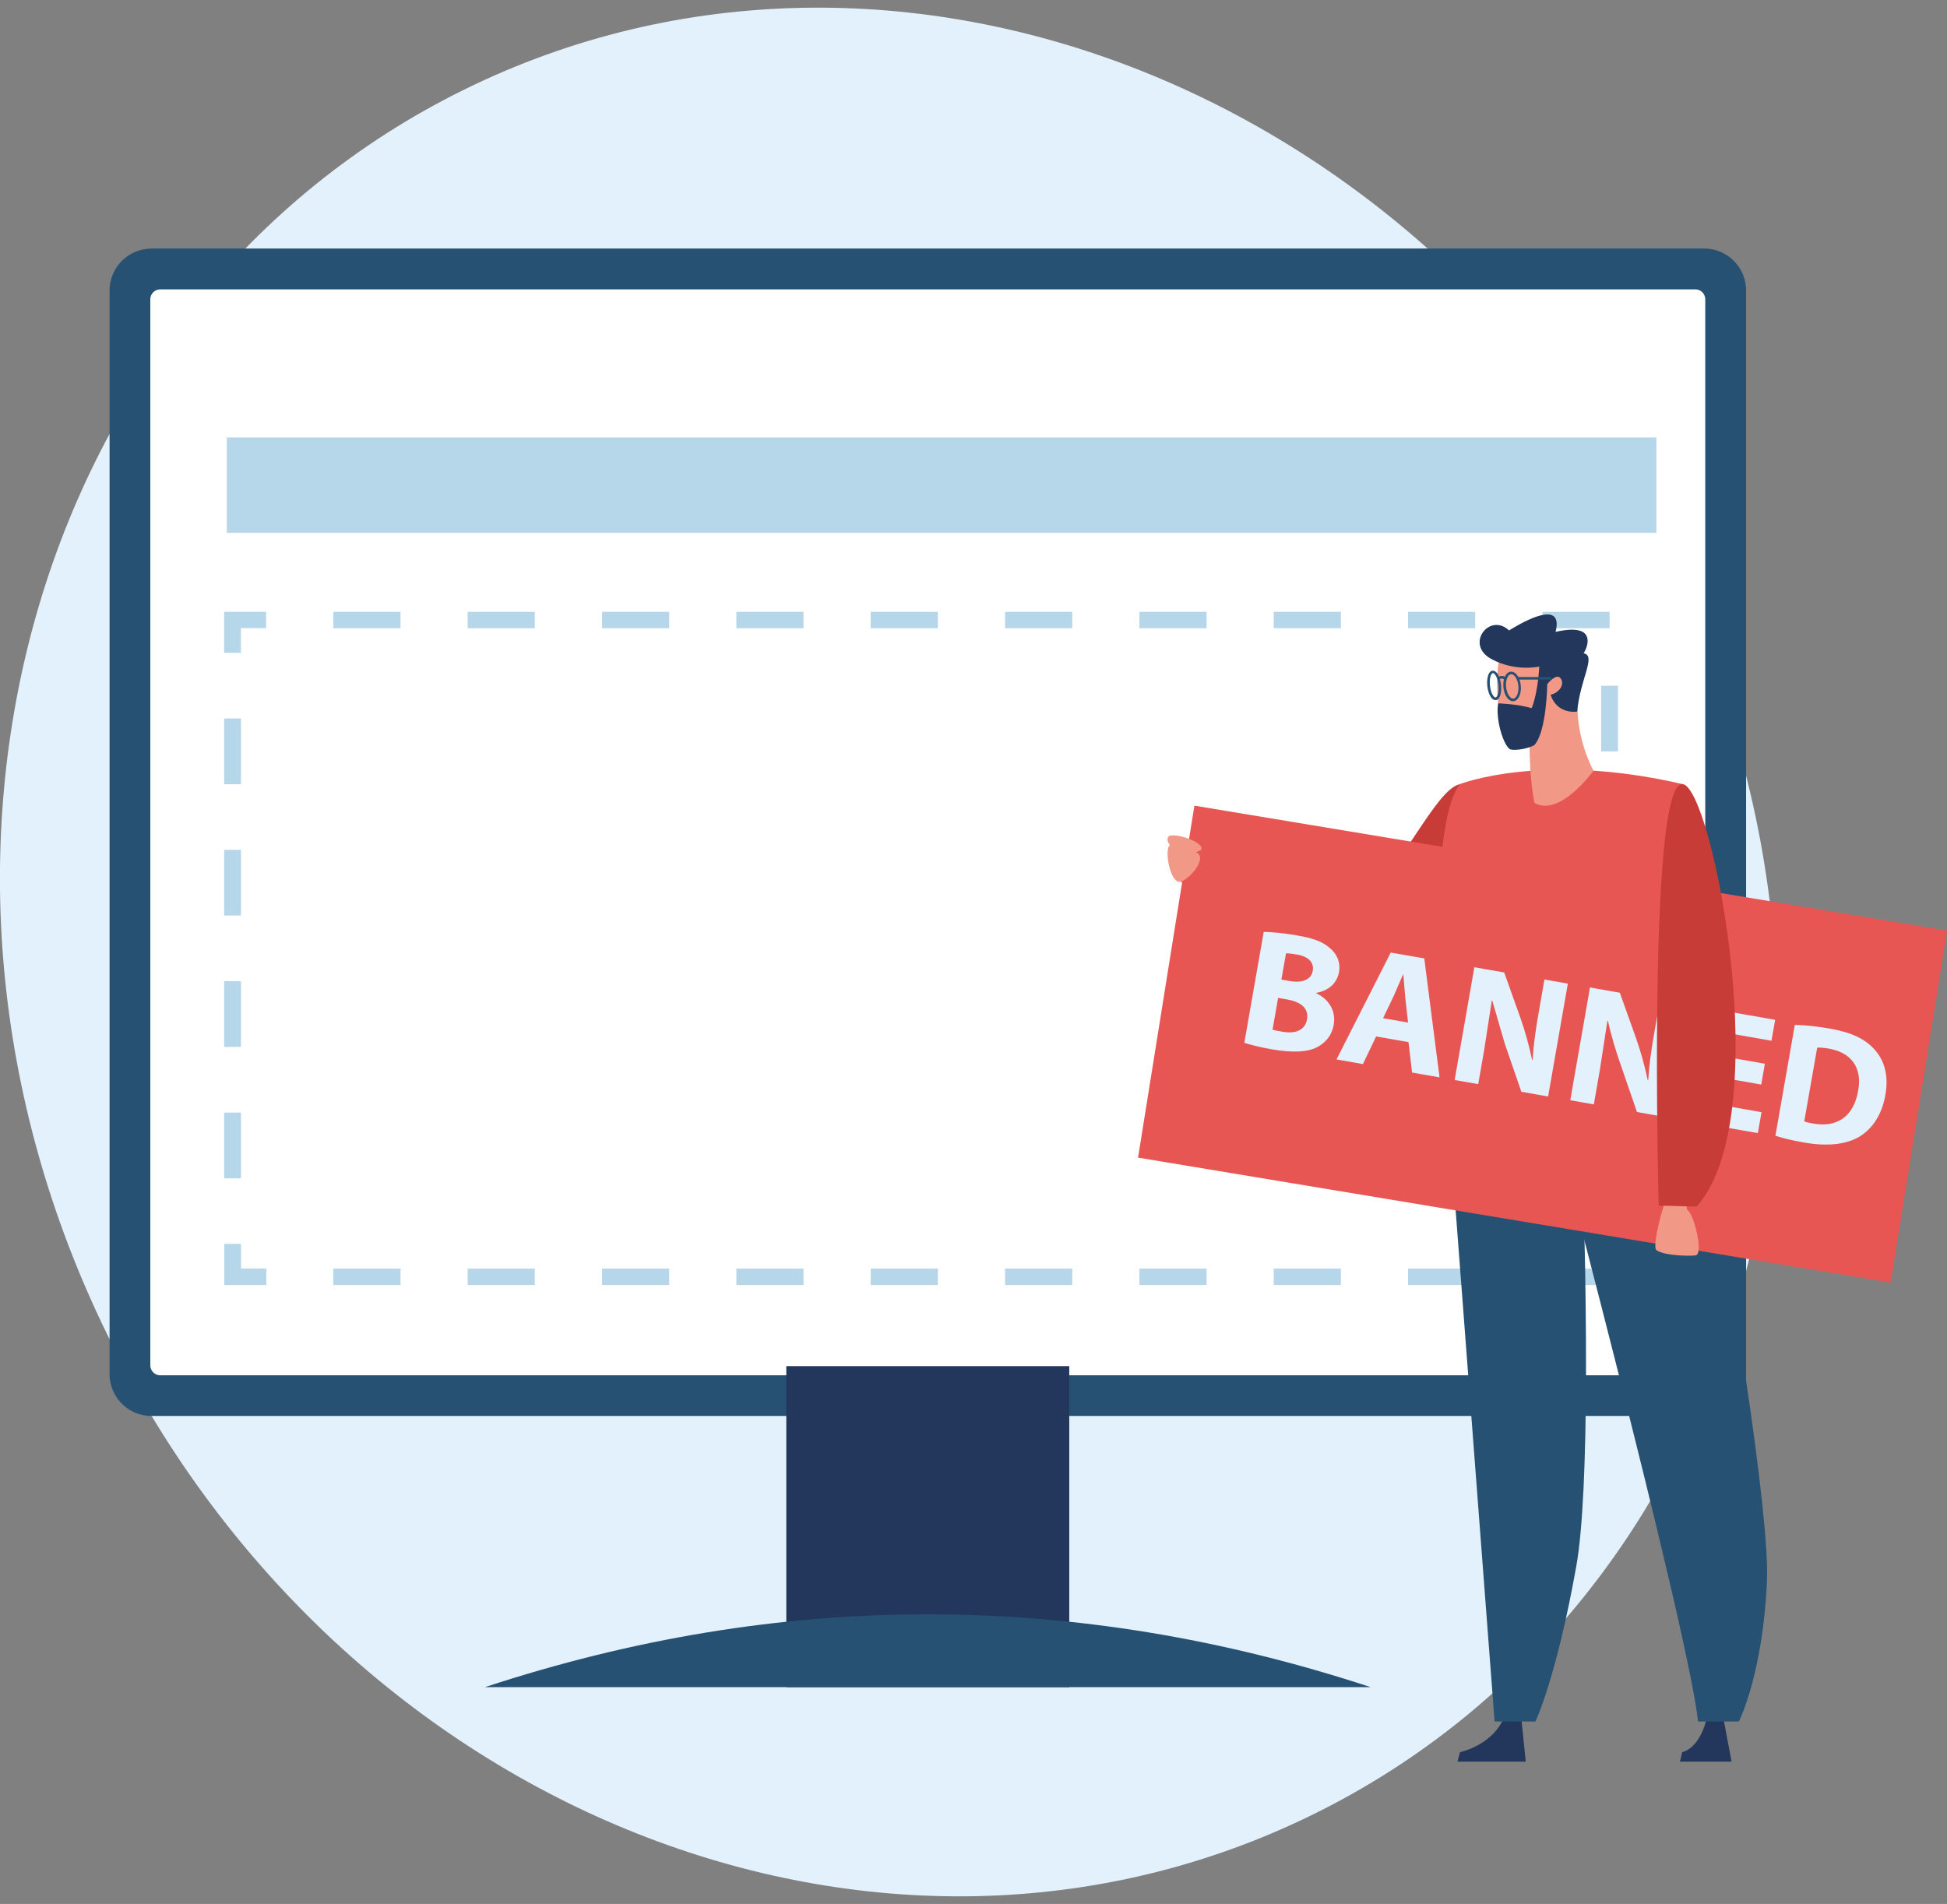
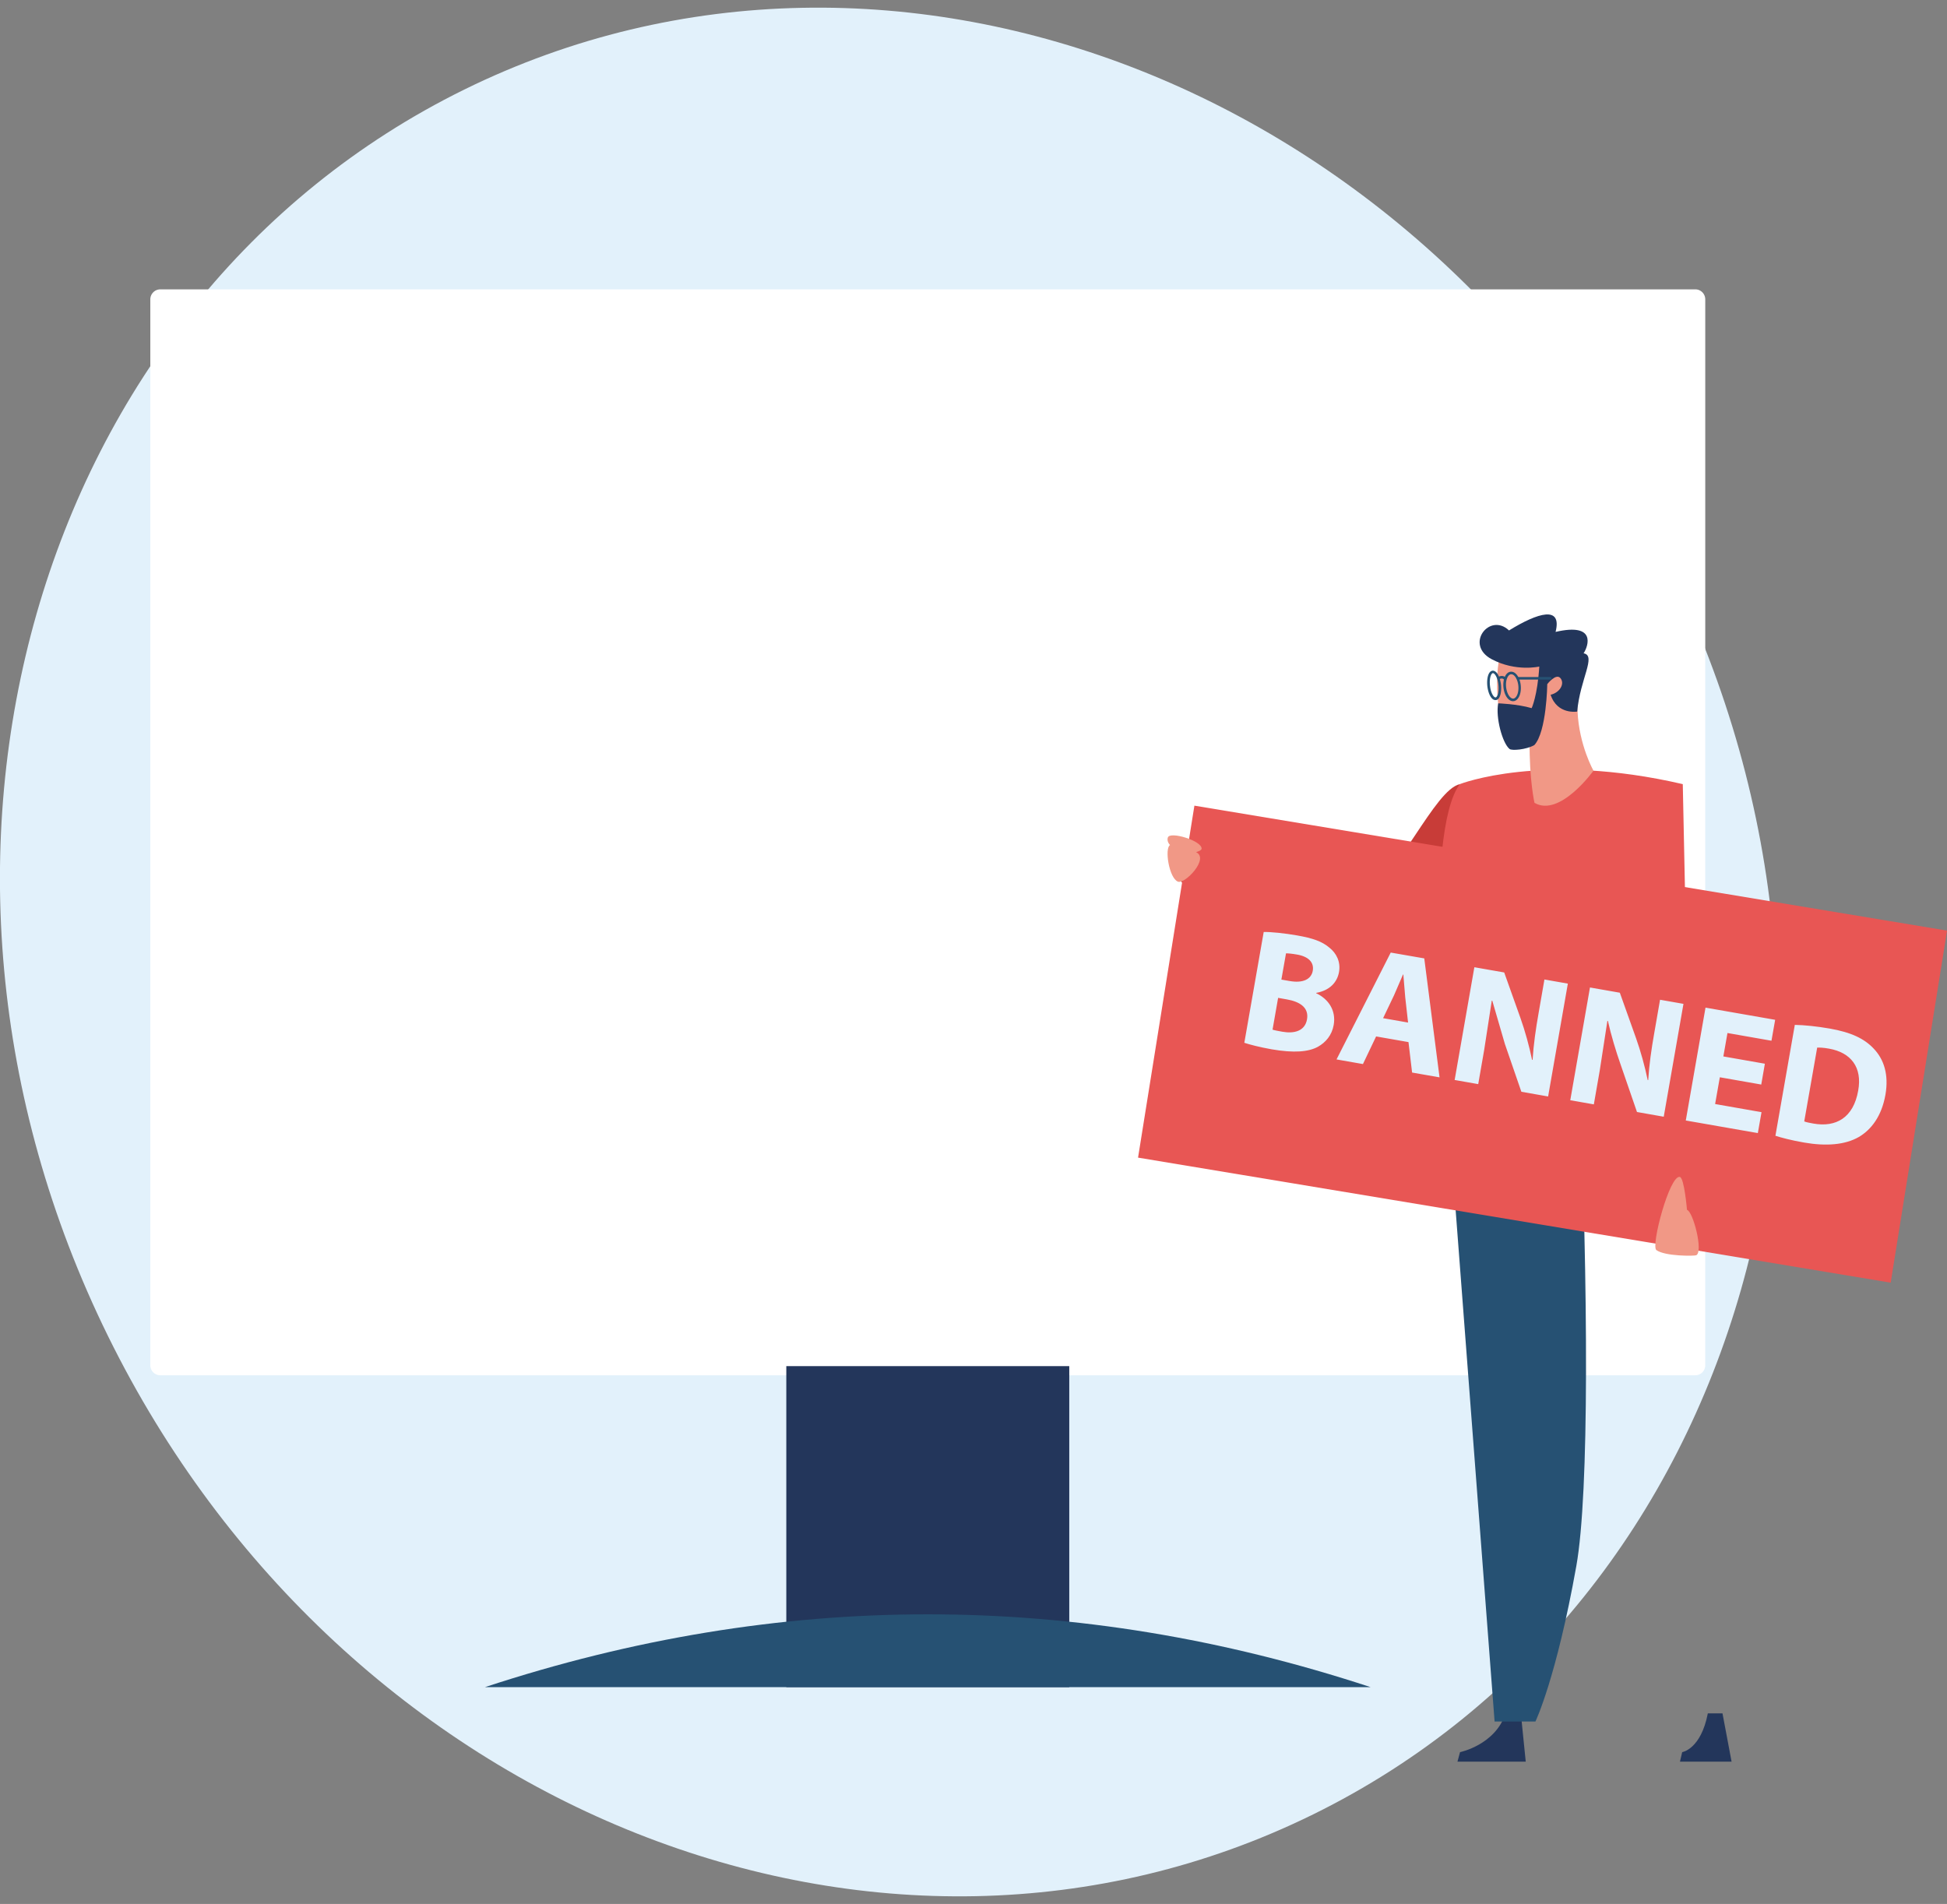
<svg xmlns="http://www.w3.org/2000/svg" width="227" height="222" fill="none">
  <rect width="100%" height="100%" fill="#808080" stroke="none" />
  <g clip-path="url(#A)">
    <path d="M153.095 211.56c50.27-24.74 68.87-89.81 41.54-145.35-27.33-55.53-90.23-80.5-140.5-55.77-50.27 24.74-68.87 89.81-41.54 145.35s90.23 80.51 140.5 55.77z" fill="#e2f1fb" />
-     <path d="M17.655 28.98h181.04a4.89 4.89 0 0 1 4.88 4.88v126.36a4.89 4.89 0 0 1-4.88 4.881H17.655a4.89 4.89 0 0 1-4.88-4.881V33.87a4.89 4.89 0 0 1 4.88-4.88v-.01z" fill="#265173" />
    <path d="M198.815 34.909v124.28a1.17 1.17 0 0 1-1.16 1.17H18.695a1.17 1.17 0 0 1-1.17-1.17V34.909a1.17 1.17 0 0 1 1.17-1.17h178.96c.64 0 1.16.52 1.16 1.17z" fill="#fff" />
-     <path d="M187.665 149.83h-7.83v-1.91h6.85v-6.7h1.96v7.66h-.98v.96-.01zm-15.67 0h-7.83v-1.91h7.83v1.91zm-15.66 0h-7.83v-1.91h7.83v1.91zm-15.66 0h-7.83v-1.91h7.83v1.91zm-15.66 0h-7.83v-1.91h7.83v1.91zm-15.67 0h-7.83v-1.91h7.83v1.91zm-15.66 0h-7.83v-1.91h7.83v1.91zm-15.66 0h-7.83v-1.91h7.83v1.91zm-15.67 0h-7.83v-1.91h7.83v1.91zm-15.66 0h-7.83v-1.91h7.83v1.91zm-15.66 0h-4.89v-4.79h1.96v2.87h2.94v1.91l-.01.01zm-2.94-12.44h-1.96v-7.66h1.96v7.66zm160.54-3.83h-1.96v-7.66h1.96v7.66zm-160.54-11.49h-1.96v-7.66h1.96v7.66zm160.54-3.83h-1.96v-7.66h1.96v7.66zm-160.54-11.49h-1.96v-7.66h1.96v7.66zm160.54-3.83h-1.96v-7.66h1.96v7.66zM28.095 91.44h-1.96v-7.66h1.96v7.66zm160.54-3.83h-1.96v-7.66h1.96v7.66zM28.095 76.12h-1.96v-4.79h4.89v1.91h-2.94v2.87l.01.01zm159.57-2.87h-7.83v-1.91h7.83v1.91zm-15.67 0h-7.83v-1.91h7.83v1.91zm-15.66 0h-7.83v-1.91h7.83v1.91zm-15.66 0h-7.83v-1.91h7.83v1.91zm-15.66 0h-7.83v-1.91h7.83v1.91zm-15.67 0h-7.83v-1.91h7.83v1.91zm-15.66 0h-7.83v-1.91h7.83v1.91zm-15.66 0h-7.83v-1.91h7.83v1.91zm-15.67 0h-7.83v-1.91h7.83v1.91zm-15.66 0h-7.83v-1.91h7.83v1.91z" fill="#b6d6ea" />
    <path d="M124.665 159.29h-32.99v37.43h32.99v-37.43z" fill="#23365b" />
    <path d="M56.545 196.719c34.42-11.32 68.84-11.32 103.25 0H56.545z" fill="#265173" />
    <path d="M185.315 79.75c-.91-.03-1.44-.39-1.59-1.05l.55-.11c.05.23.17.41.34.53s.41.19.71.2v-1.46c-.38-.09-.64-.16-.79-.23s-.26-.15-.35-.24a.77.77 0 0 1-.19-.29c-.04-.11-.06-.22-.06-.37 0-.3.12-.54.36-.71s.58-.27 1.03-.28v-.39h.4v.39c.4.02.71.1.93.25s.37.38.46.69l-.56.1c-.04-.18-.13-.33-.26-.43s-.32-.16-.57-.19v1.31c.38.08.65.16.82.23.16.07.29.15.38.23.09.09.17.19.21.31a1.07 1.07 0 0 1 .07.41.94.94 0 0 1-.39.78c-.26.2-.63.31-1.1.33v.48h-.4v-.48-.01zm-.84-3.03a.52.52 0 0 0 .08.29.54.54 0 0 0 .24.2c.11.06.28.11.51.16v-1.24c-.56.03-.84.22-.84.58l.01.01zm2.17 1.93a.57.57 0 0 0-.08-.31c-.06-.08-.14-.15-.24-.2a3.47 3.47 0 0 0-.61-.19v1.38c.3-.02.53-.08.7-.2a.54.54 0 0 0 .24-.47l-.01-.01z" fill="#fff" />
    <path d="M178.155 118.149h-29.23v6.96h29.23v-6.96z" fill="#b6d6ea" />
    <path d="M194.155 118.149h-14.96v6.96h14.96v-6.96z" fill="#26aa7d" />
    <path d="M186.355 123.59c-.91-.04-1.44-.39-1.59-1.06l.54-.11c.05.23.17.41.34.53s.41.19.71.2v-1.46c-.38-.09-.64-.16-.78-.23-.15-.07-.26-.15-.35-.24s-.15-.19-.19-.29-.06-.22-.06-.37c0-.3.12-.54.36-.71s.58-.27 1.03-.28v-.39h.4v.39c.4.02.71.1.93.25s.37.38.46.69l-.56.1c-.04-.18-.13-.33-.26-.43s-.32-.17-.57-.19v1.31c.38.08.65.16.82.23.16.07.29.14.38.23s.17.19.22.31a1.07 1.07 0 0 1 .07.41.94.94 0 0 1-.39.78c-.26.2-.63.31-1.1.33v.48h-.4v-.48h-.01zm-.83-3.02a.52.52 0 0 0 .08.29.54.54 0 0 0 .24.2c.11.06.28.11.51.17v-1.24c-.56.03-.84.22-.84.58h.01zm2.17 1.92a.57.57 0 0 0-.08-.31c-.05-.08-.13-.15-.24-.21a3.47 3.47 0 0 0-.61-.19v1.38c.3-.02.53-.08.69-.2a.54.54 0 0 0 .24-.47z" fill="#fff" />
    <path d="M170.195 91.43c-2.96.71-6.82 10.28-12.79 15.4-1.21 1.04-13.87-4.68-19.12-6.86l-1.23 1.83s27.81 42.99 33.15-10.37h-.01z" fill="#c83c38" />
    <g fill="#23365b">
      <path d="M199.115 199.779h1.71l1.06 5.63h-6.02l.26-1.11s2.18-.32 2.99-4.52zm-23.59 0h1.79l.57 5.63h-7.96l.3-1.11s4.1-.83 5.31-4.52h-.01z" />
    </g>
    <g fill="#265173">
-       <path d="M206.015 184.079c-.43 11.04-3.28 16.65-3.28 16.65h-4.76c-1.15-10.92-18.37-75.66-18.37-75.66l17.4 1h.02c4.9 20.92 9.27 50.88 8.99 58.01z" />
      <path d="M168.495 125.119l5.76 75.61h4.76s2.44-5.06 4.77-18.14c1.52-8.54 1.37-32.52.35-56.53l-15.64-.95v.01z" />
    </g>
    <g fill="#e85654">
      <path d="M196.905 126.07s-18.49 5.73-28.42-.95c0 0-2.53-27.97 1.71-33.69 0 0 9.63-3.8 26 0l.72 34.64h-.01z" />
      <path d="M227.005 108.509l-87.75-14.57-6.57 41.04 87.75 14.58 6.57-41.04v-.01z" />
    </g>
    <g fill="#f19886">
      <path d="M195.855 137.23c.52.12.83 3.84.83 3.84.71.18 1.93 4.88 1.08 5.29-.2.1-3.63.14-4.65-.6-.66-.48 1.55-8.81 2.74-8.53zm-17.52-50.84c-.04 4.59.57 7.22.57 7.22 2.96 1.73 6.88-3.75 6.88-3.75s-1.68-2.94-1.86-6.93c-.24-5.08-5.55-.58-5.58 3.46h-.01z" />
      <path d="M183.875 82.96c-.37-4.87 2.49-7.74-2.34-9.04s-6.21-.63-6.81 3.27c-.61 3.9.39 9.17 1.7 9.79.63.3 1.95-.18 2.56-.39 1.91-.64 4.15-2.44 4.89-3.64v.01z" />
    </g>
    <path d="M184.635 76.169c.56-.86 1.49-3.59-3.27-2.49.78-3.1-2.05-2.25-5.43-.17-2.26-2.15-5.23 1.66-2.01 3.36 2.81 1.49 5.54.85 5.54.85-.21 3.42-.89 4.85-.89 4.85-1.68-.49-3.9-.56-3.9-.56-.32 1.65.49 4.64 1.32 5.32.26.22 1.93.09 2.89-.45 1.44-1.55 1.51-7.11 1.51-7.11s1.04-1.34 1.55-.68c.51.65-.09 1.67-1.16 1.92.78 2.36 3.1 1.96 3.1 1.96.33-3.8 2.26-6.51.76-6.79l-.01-.01z" fill="#23365b" />
    <g fill="#265173">
      <path d="M180.735 79.239h-3.76c-.08 0-.15-.07-.15-.15s.07-.15.15-.15h3.76c.08 0 .15.07.15.15s-.07.15-.15.15z" />
      <path d="M176.405 81.76c-.15 0-.29-.05-.43-.15-.35-.25-.6-.77-.68-1.39-.12-.95.22-1.79.78-1.89a.71.71 0 0 1 .55.14c.34.25.6.77.67 1.38.12.95-.22 1.79-.78 1.9-.04 0-.08.01-.12.01h.01zm-.21-3.14h-.06c-.34.07-.64.71-.53 1.56.07.53.28.98.55 1.18.11.08.22.11.32.09.34-.07.64-.71.54-1.56-.07-.53-.28-.98-.55-1.18a.45.45 0 0 0-.25-.09h-.02zm-1.84 3.01c-.1 0-.2-.03-.3-.1-.31-.22-.55-.79-.64-1.47-.1-.82.06-1.75.56-1.85.12-.03.25.01.38.1.31.22.55.79.64 1.47.1.82-.06 1.75-.56 1.85h-.08zm-.29-3.14h-.02c-.21.04-.43.64-.32 1.52.08.68.32 1.12.51 1.26.05.04.1.05.14.05.21-.04.43-.64.32-1.52-.08-.68-.32-1.12-.51-1.26-.04-.03-.08-.05-.12-.05z" />
      <path d="M175.385 79.28c-.04-.05-.23-.31-.61-.06l-.16-.25c.22-.14.42-.18.62-.14.27.06.4.27.42.29l-.25.16h-.02z" />
    </g>
    <path d="M136.155 97.65c-.15.5.26.88.26.88-.66.38-.12 3.86.92 4.27.81.32 3.7-2.7 2.11-3.44 0 0 .64-.18.65-.39.07-.95-3.72-2.07-3.93-1.32h-.01z" fill="#f19886" />
-     <path d="M193.115 51H26.445v11.13h166.67V51z" fill="#b6d6ea" />
    <g fill="#e2f1fb">
      <path d="M147.335 108.67c.81-.02 2.41.14 3.89.4 1.82.32 2.9.69 3.76 1.42.83.65 1.34 1.66 1.13 2.85s-1.08 2.15-2.66 2.43v.04c1.42.67 2.34 2 2.04 3.7-.21 1.19-.92 2.03-1.85 2.55-1.09.59-2.77.74-5.38.29-1.46-.26-2.54-.55-3.19-.76l2.26-12.92zm2.06 5.55l.98.17c1.56.27 2.51-.22 2.68-1.2s-.5-1.66-1.84-1.89c-.64-.11-1.02-.14-1.28-.14l-.54 3.06zm-1.02 5.84c.29.09.64.15 1.14.24 1.35.24 2.63-.06 2.87-1.45s-.87-2.06-2.35-2.32l-1.02-.18-.65 3.71h.01zm12.06.799l-1.53 3.21-3.08-.54 6.32-12.46 3.91.68 1.78 13.87-3.2-.56-.42-3.55-3.77-.66-.01.01zm3.73-1.64l-.33-2.94-.22-2.65h-.04l-1.05 2.43-1.27 2.66 2.91.51v-.01zm5.43 6.72l2.3-13.16 3.48.61 1.89 5.3c.54 1.52 1.03 3.3 1.36 4.89h.06c.11-1.76.36-3.55.71-5.52l.67-3.85 2.73.48-2.3 13.16-3.12-.55-1.92-5.57-1.47-5.05h-.06l-.89 5.77-.69 3.96-2.73-.48-.02.01zm13.48 2.361l2.3-13.16 3.48.61 1.89 5.3c.54 1.52 1.03 3.3 1.36 4.89h.06c.11-1.76.36-3.55.71-5.52l.67-3.85 2.73.48-2.3 13.16-3.12-.55-1.92-5.57c-.54-1.54-1.1-3.39-1.47-5.05h-.06l-.89 5.77-.69 3.96-2.73-.48-.02.01zm22.28-1.841l-4.84-.85-.55 3.12 5.41.95-.43 2.44-8.4-1.47 2.3-13.16 8.12 1.42-.43 2.44-5.13-.9-.48 2.73 4.84.85-.42 2.42.01.01zm3.9-6.959c1.12.02 2.57.17 4.07.43 2.5.44 4.04 1.17 5.14 2.35 1.19 1.25 1.76 3.03 1.36 5.35-.44 2.52-1.66 4.1-3.12 4.95-1.59.91-3.79 1.09-6.37.64-1.54-.27-2.62-.56-3.34-.79l2.26-12.92v-.01zm1.11 11.26c.24.1.65.17 1.02.24 2.69.49 4.71-.69 5.26-3.83.5-2.73-.85-4.45-3.41-4.9-.66-.12-1.1-.13-1.37-.12l-1.51 8.61h.01z" />
    </g>
-     <path d="M196.195 91.43c3.48.44 11.01 38.91 1.6 49.26l-4.41-.12s-1.33-49.8 2.81-49.13v-.01z" fill="#c83c38" />
  </g>
  <defs>
    <clipPath id="A">
      <path fill="#fff" transform="translate(-.005 .89)" d="M0 0h227.01v220.22H0z" />
    </clipPath>
  </defs>
</svg>